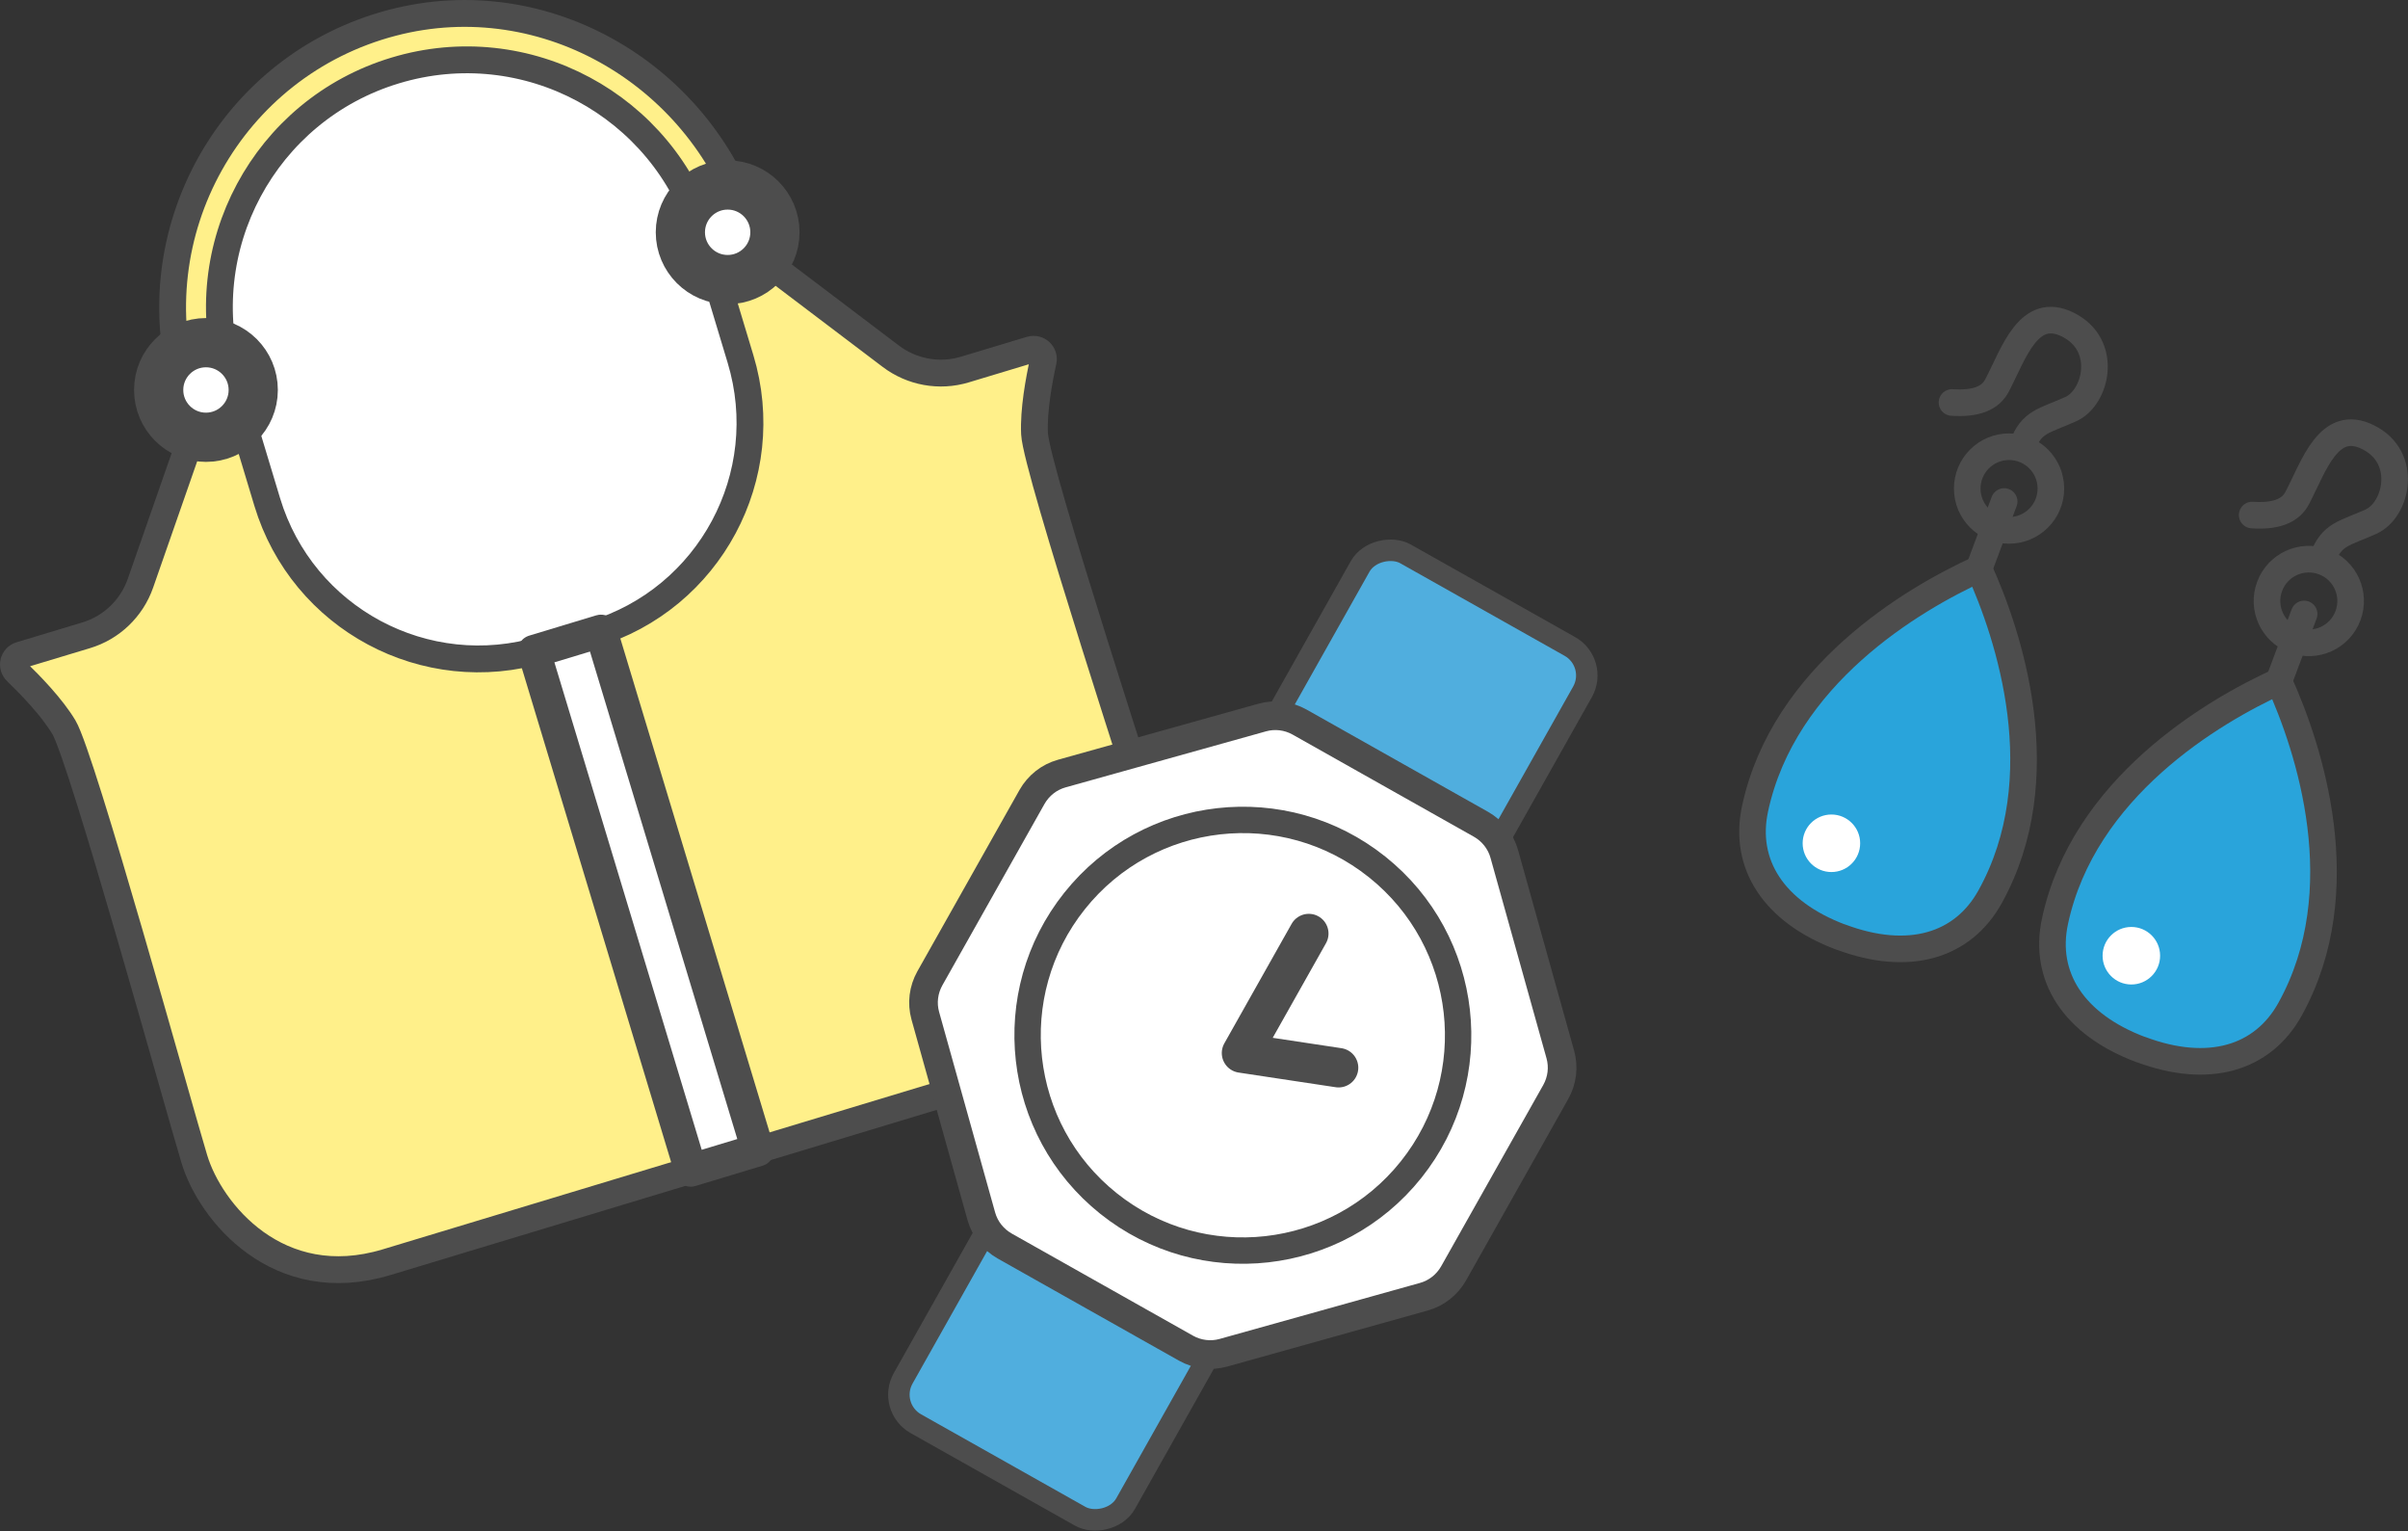
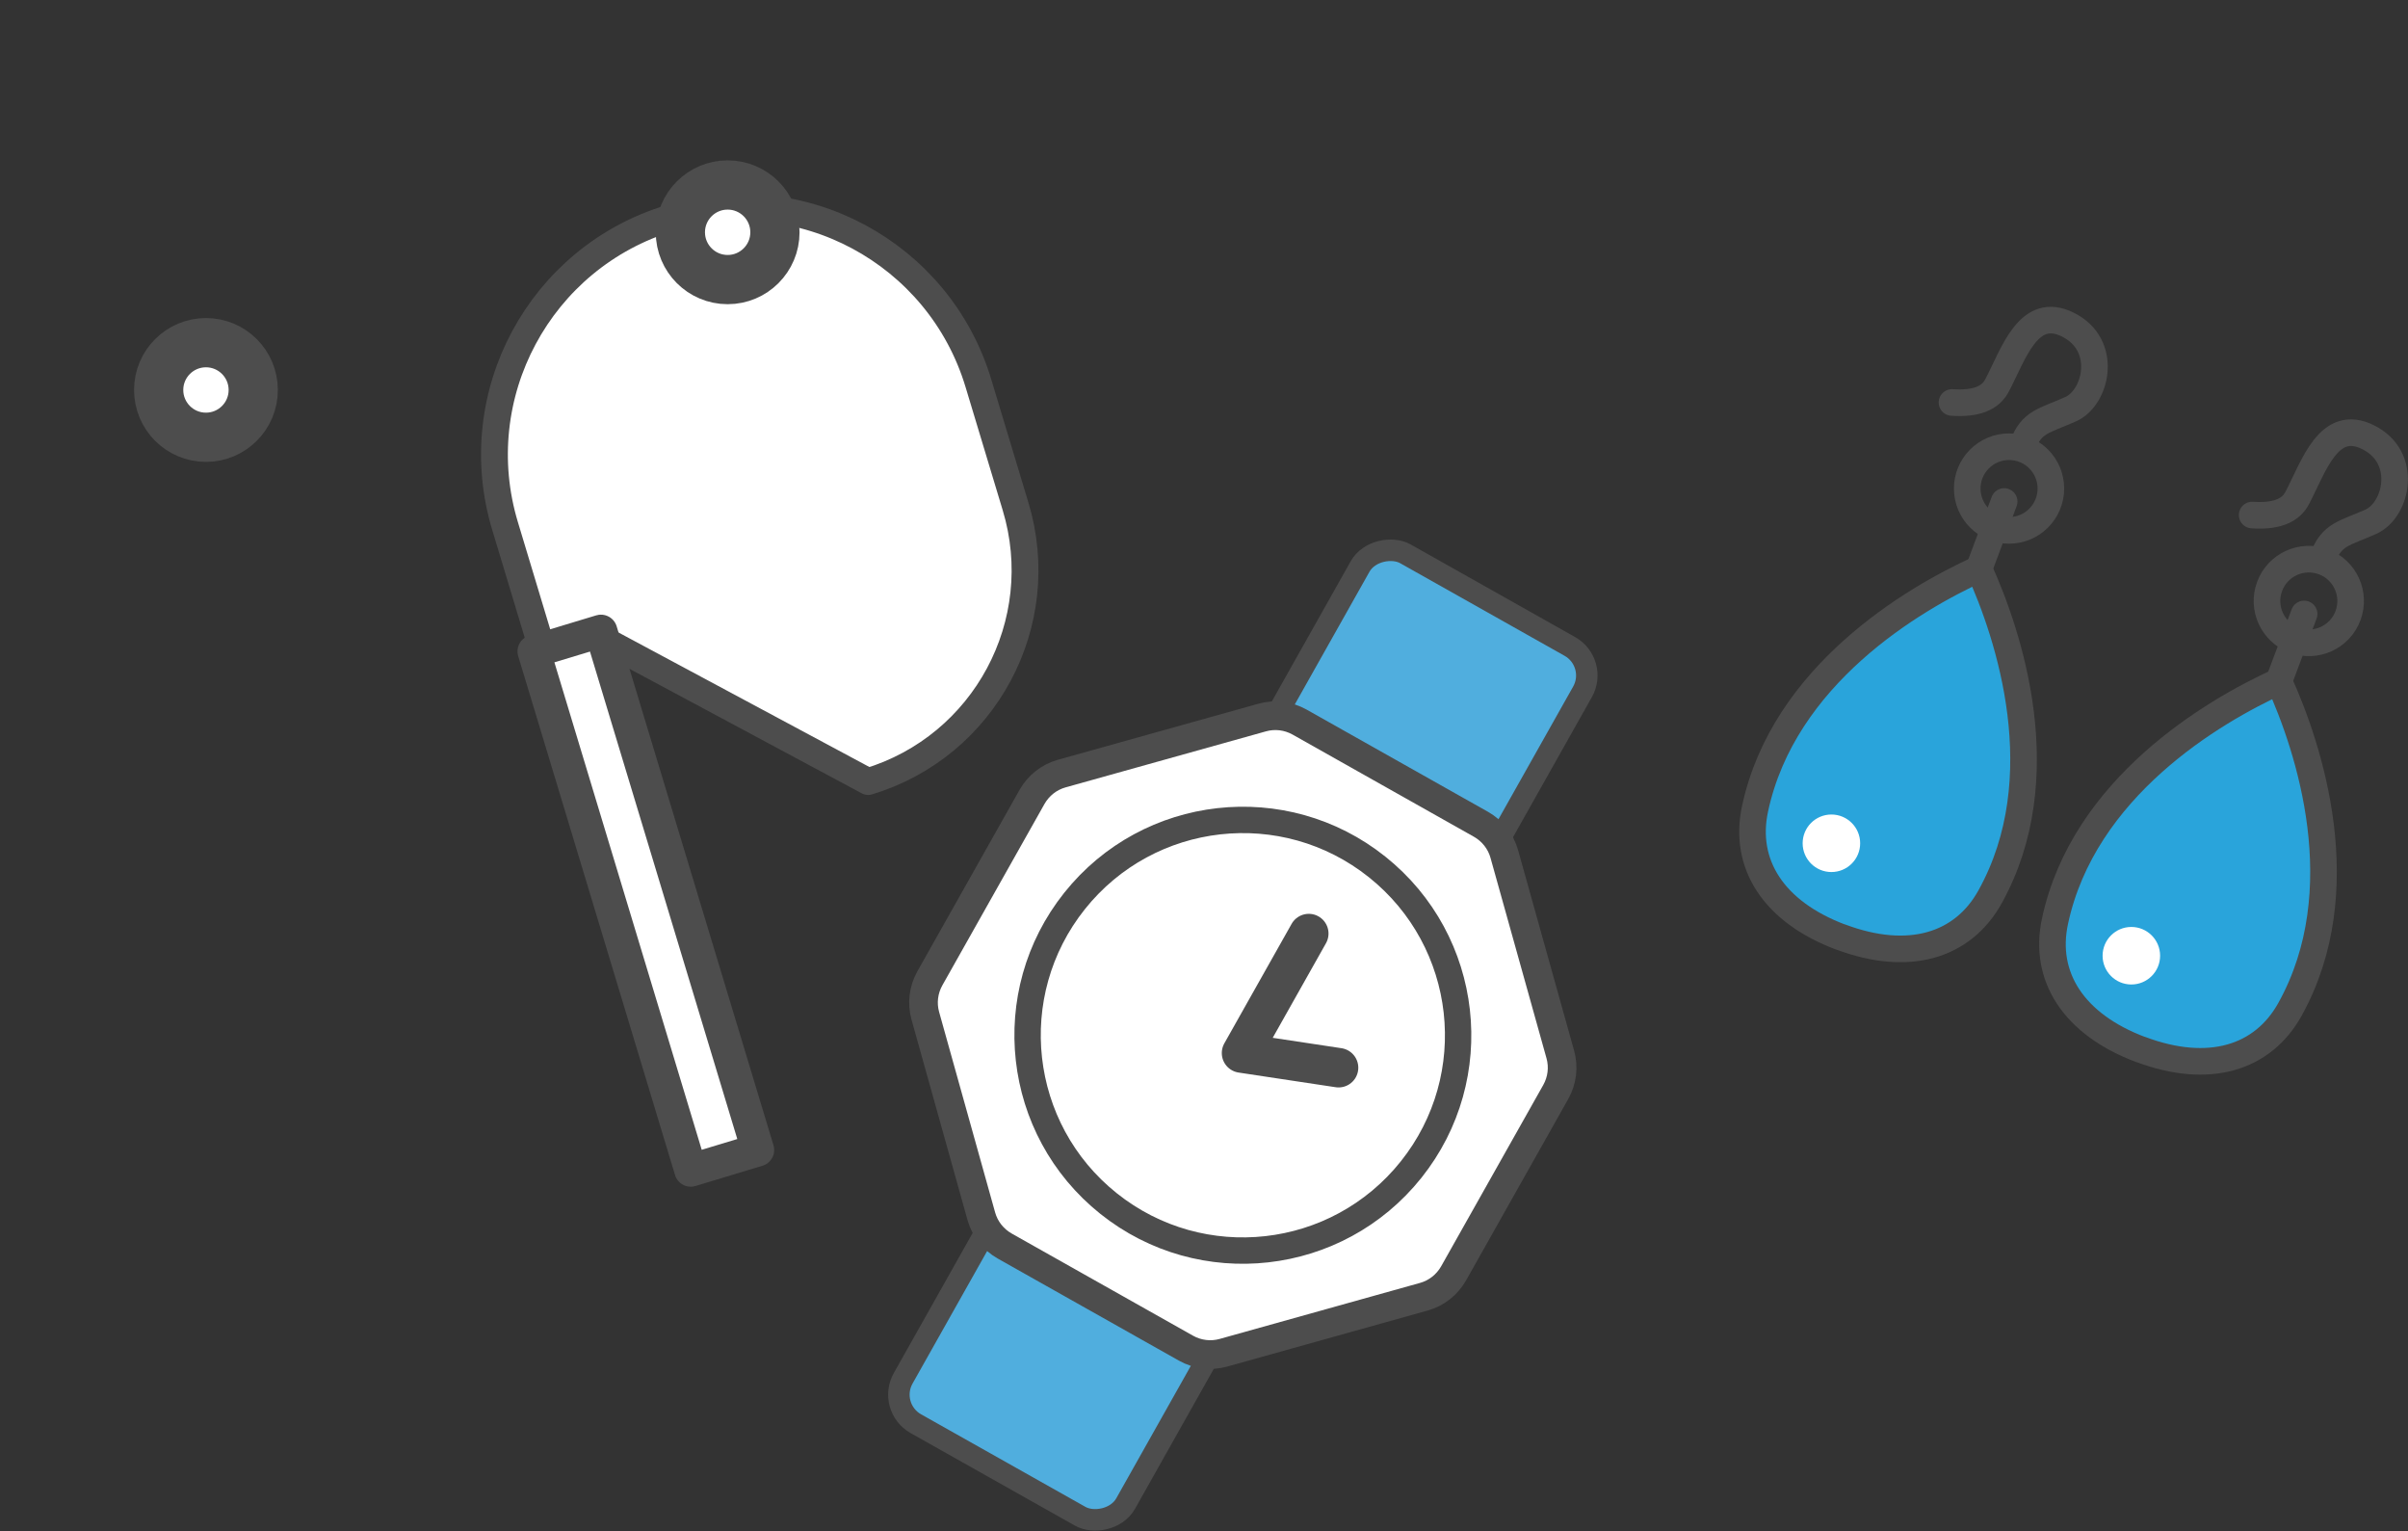
<svg xmlns="http://www.w3.org/2000/svg" id="Layer_2" viewBox="0 0 211.86 134.69">
  <rect x="0" y="0" width="211.86" height="134.69" fill="#333333" stroke="none" />
  <defs>
    <style>
      .cls-1 {
        fill: #29a4db;
      }

      .cls-1, .cls-2 {
        stroke-width: 2.34px;
      }

      .cls-1, .cls-2, .cls-3, .cls-4, .cls-5, .cls-6, .cls-7, .cls-8, .cls-9, .cls-10 {
        stroke: #4d4d4d;
        stroke-linecap: round;
        stroke-linejoin: round;
      }

      .cls-2, .cls-4 {
        fill: none;
      }

      .cls-11, .cls-3, .cls-5, .cls-6, .cls-7, .cls-10 {
        fill: #fff;
      }

      .cls-3, .cls-8 {
        stroke-width: 2.36px;
      }

      .cls-4 {
        stroke-width: 3.47px;
      }

      .cls-5 {
        stroke-width: 2.52px;
      }

      .cls-6 {
        stroke-width: 4.33px;
      }

      .cls-7 {
        stroke-width: 2.89px;
      }

      .cls-8 {
        fill: #fff08a;
      }

      .cls-9 {
        fill: #50aede;
        stroke-width: 1.89px;
      }

      .cls-10 {
        stroke-width: 2.32px;
      }
    </style>
  </defs>
  <g id="_レイヤー_1" data-name="レイヤー_1">
    <g>
      <g>
-         <path class="cls-8" d="M90.67,30.76l-5.77,1.74c-2.24.68-4.67.24-6.53-1.17l-9.72-7.36c-1.27-.96-2.2-2.3-2.66-3.82h0C61.94,6.75,48.08-1.54,34.53,2c-14.25,3.72-22.46,18.54-18.23,32.51l.18.61c.46,1.52.43,3.15-.1,4.65l-4.02,11.52c-.77,2.21-2.55,3.92-4.79,4.59l-5.77,1.74c-.64.19-.83.99-.35,1.45,1.2,1.16,3.11,3.12,4.17,4.89,1.62,2.72,10.07,33.34,11.48,37.99,1.41,4.66,7.35,11.95,16.9,9.07,16.35-4.94,43.1-13.03,59.45-17.97,9.55-2.89,10.46-12.26,9.05-16.91s-11.33-34.83-11.48-37.99c-.1-2.06.4-4.74.76-6.38.14-.65-.46-1.2-1.1-1.01Z" />
-         <path class="cls-3" d="M52.18,55.77l-4.47,1.35c-10.26,3.1-21.1-2.7-24.2-12.97l-3.27-10.84c-3.48-11.5,3.03-23.64,14.53-27.11h0c11.5-3.48,23.64,3.03,27.11,14.53l3.27,10.84c3.1,10.26-2.7,21.1-12.97,24.2Z" />
+         <path class="cls-3" d="M52.18,55.77l-4.47,1.35l-3.27-10.84c-3.48-11.5,3.03-23.64,14.53-27.11h0c11.5-3.48,23.64,3.03,27.11,14.53l3.27,10.84c3.1,10.26-2.7,21.1-12.97,24.2Z" />
        <circle class="cls-6" cx="18.12" cy="34.3" r="4.16" />
        <circle class="cls-6" cx="64.02" cy="20.43" r="4.16" />
        <rect class="cls-7" x="53.74" y="55.38" width="6.16" height="47.68" transform="translate(-20.49 19.83) rotate(-16.82)" />
      </g>
      <g>
        <rect class="cls-9" x="65.45" y="79.81" width="87.8" height="22.46" rx="2.93" ry="2.93" transform="translate(-23.63 141.66) rotate(-60.62)" />
        <path class="cls-5" d="M130.3,72.5l-15.96-8.99c-1-.56-2.18-.71-3.29-.4l-17.64,4.93c-1.11.31-2.04,1.05-2.61,2.05l-8.99,15.96c-.56,1-.71,2.18-.4,3.29l4.93,17.64c.31,1.11,1.05,2.04,2.05,2.61l15.96,8.99c1,.56,2.18.71,3.29.4l17.64-4.93c1.11-.31,2.04-1.05,2.61-2.05l8.99-15.96c.56-1,.71-2.18.4-3.29l-4.93-17.64c-.31-1.11-1.05-2.04-2.05-2.61Z" />
        <circle class="cls-10" cx="109.35" cy="91.05" r="18.94" transform="translate(-30.03 119.71) rotate(-51.4)" />
        <polyline class="cls-4" points="115.15 82.11 109.23 92.62 117.77 93.91" />
      </g>
      <path class="cls-2" d="M198.15,45.3c2.11.14,3.38-.37,3.97-1.51,1.47-2.82,2.77-7.05,6.22-5.34,3.6,1.78,2.54,6.42.25,7.44-2.36,1.05-3.44,1.08-4.23,3.2" />
      <path class="cls-2" d="M171.74,35.4c2.11.14,3.38-.37,3.97-1.51,1.47-2.82,2.77-7.05,6.22-5.34,3.6,1.78,2.54,6.42.25,7.44-2.36,1.05-3.44,1.08-4.23,3.2" />
      <circle class="cls-2" cx="176.76" cy="42.97" r="3.68" />
      <line class="cls-2" x1="176.33" y1="44.11" x2="174.05" y2="50.2" />
      <circle class="cls-2" cx="203.14" cy="52.86" r="3.68" transform="translate(82.36 224.54) rotate(-69.46)" />
      <line class="cls-2" x1="202.72" y1="54" x2="200.43" y2="60.09" />
      <path class="cls-1" d="M161.97,82.42c5.95,2.23,10.72.79,13.12-3.54,5.82-10.49,1.67-23.01-.98-28.84-5.83,2.65-17.19,9.36-19.7,21.1-1.04,4.84,1.61,9.06,7.56,11.29Z" />
      <circle class="cls-11" cx="161.13" cy="74.17" r="2.53" />
      <path class="cls-1" d="M188.36,92.31c5.95,2.23,10.72.79,13.12-3.54,5.82-10.49,1.67-23.01-.98-28.84-5.83,2.65-17.19,9.36-19.7,21.1-1.04,4.84,1.61,9.06,7.56,11.29Z" />
      <circle class="cls-11" cx="187.52" cy="84.06" r="2.53" />
    </g>
  </g>
</svg>